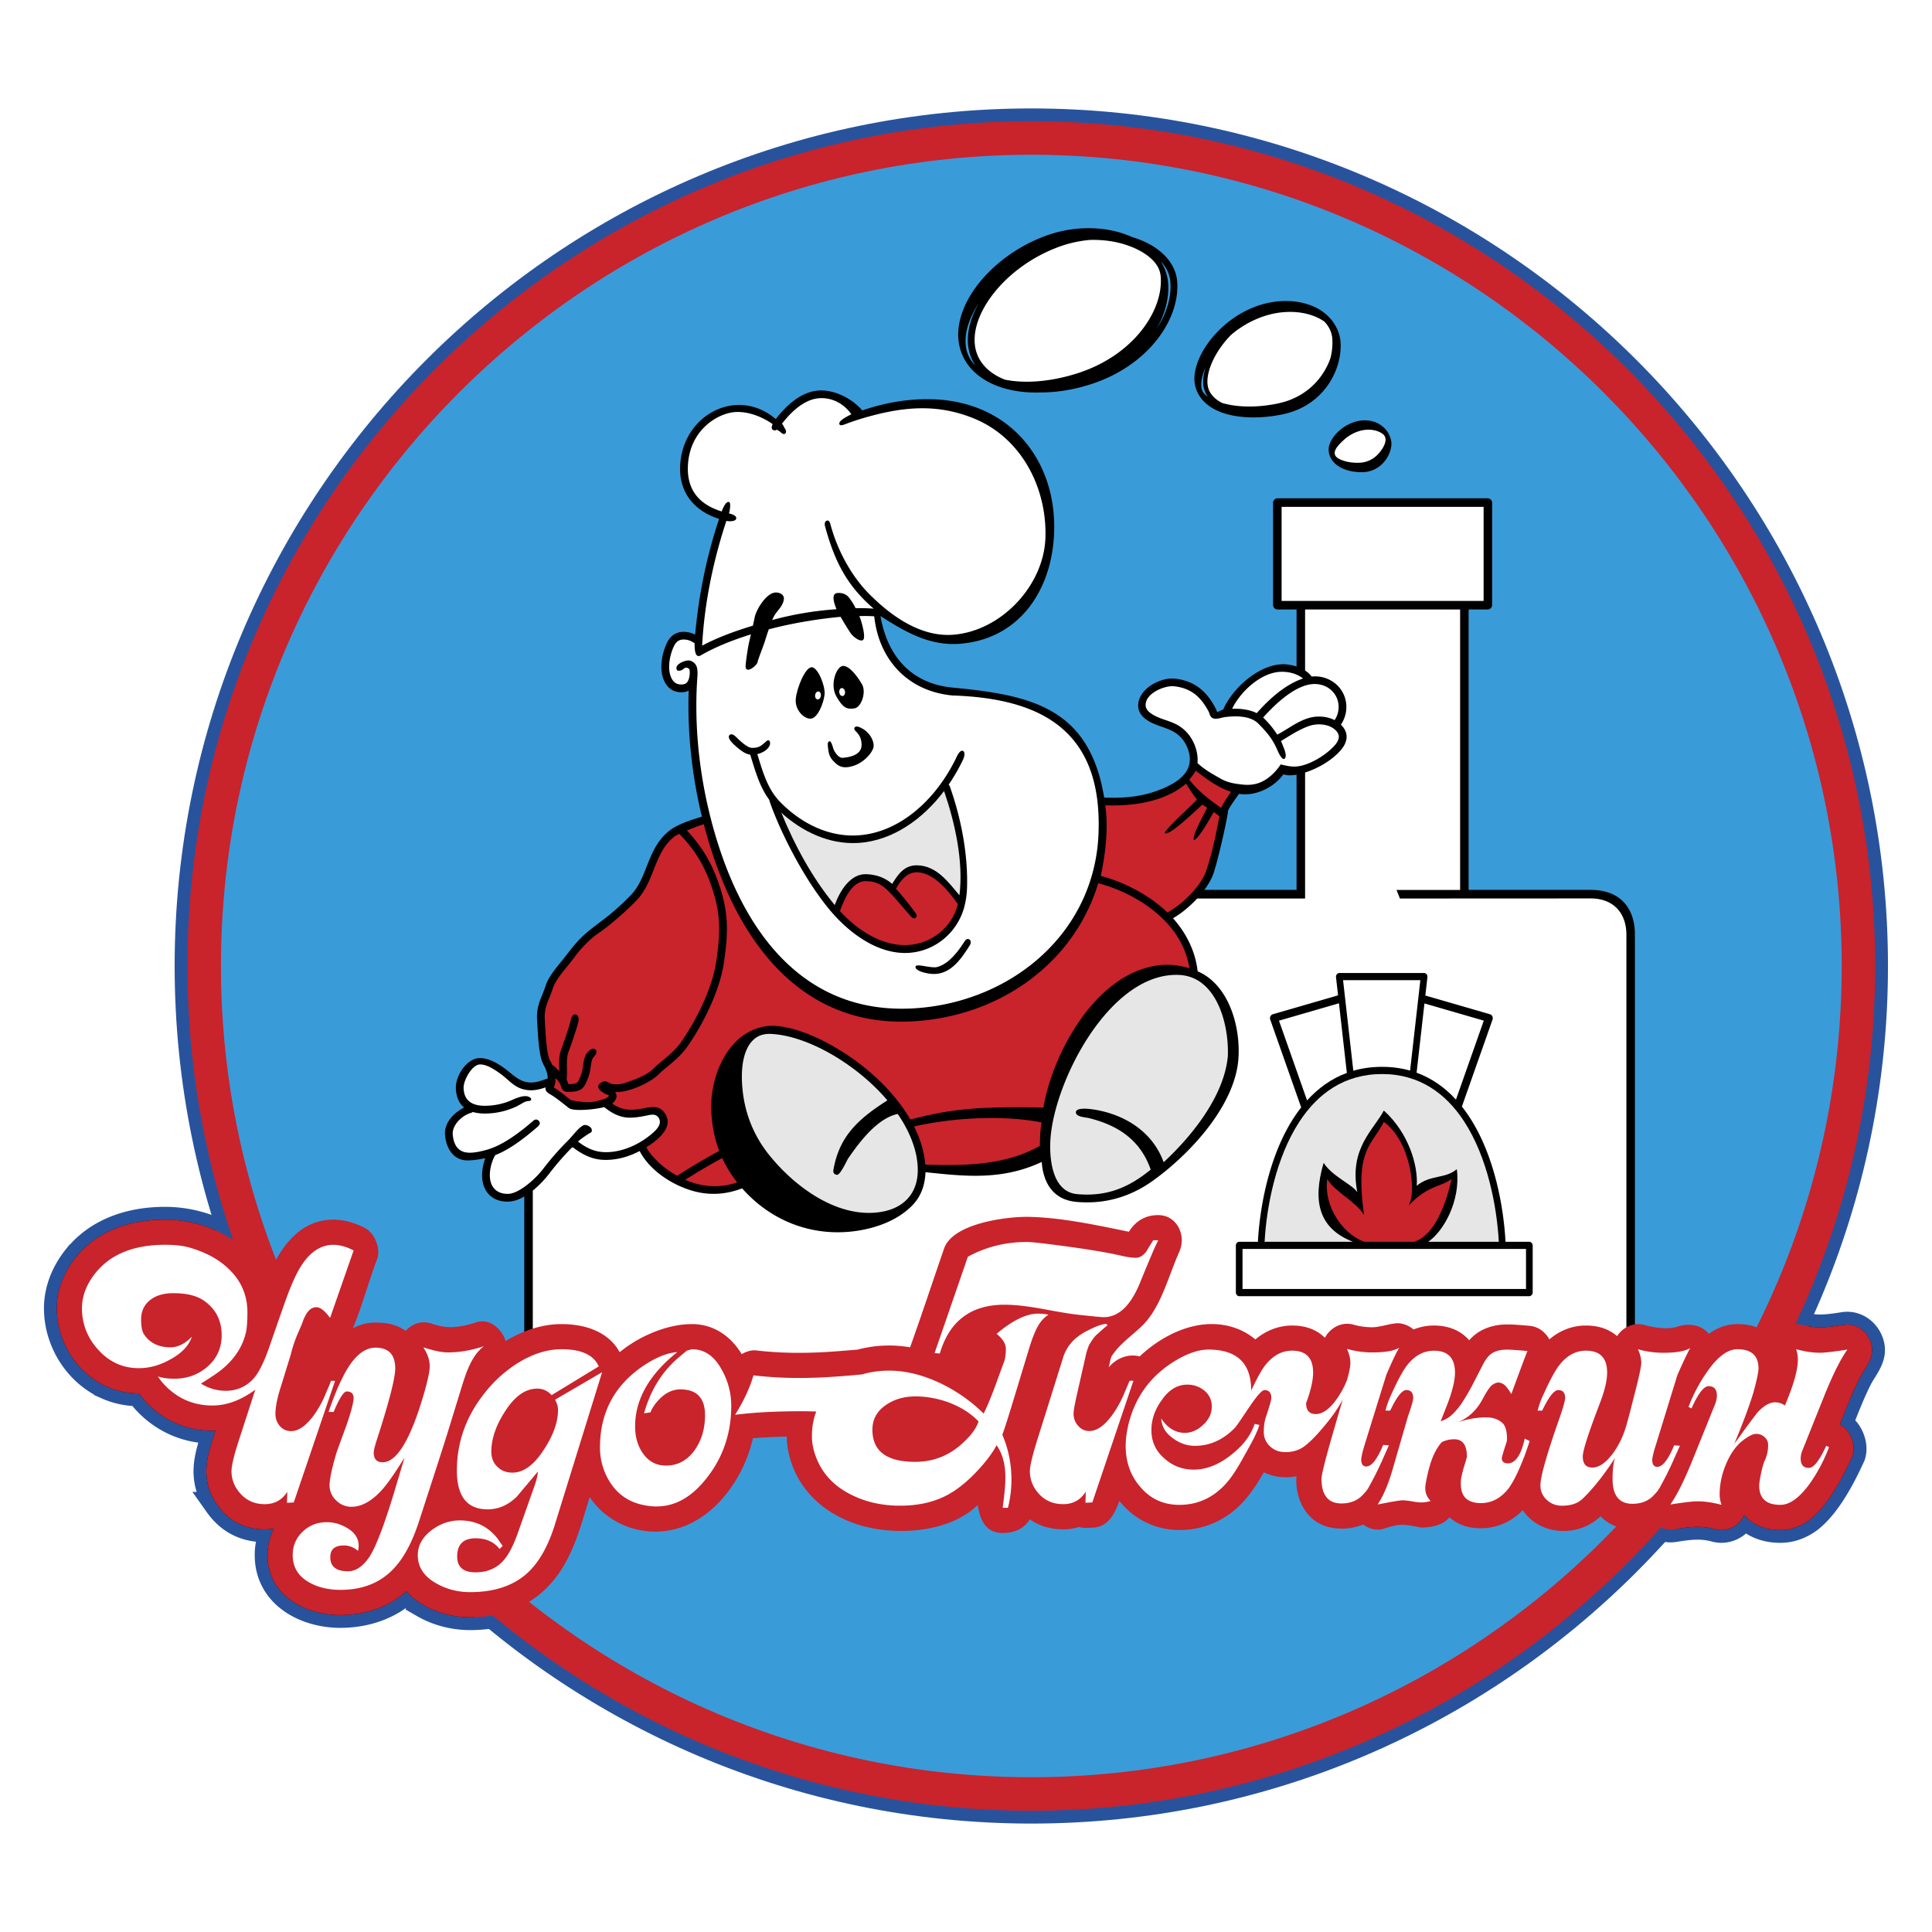
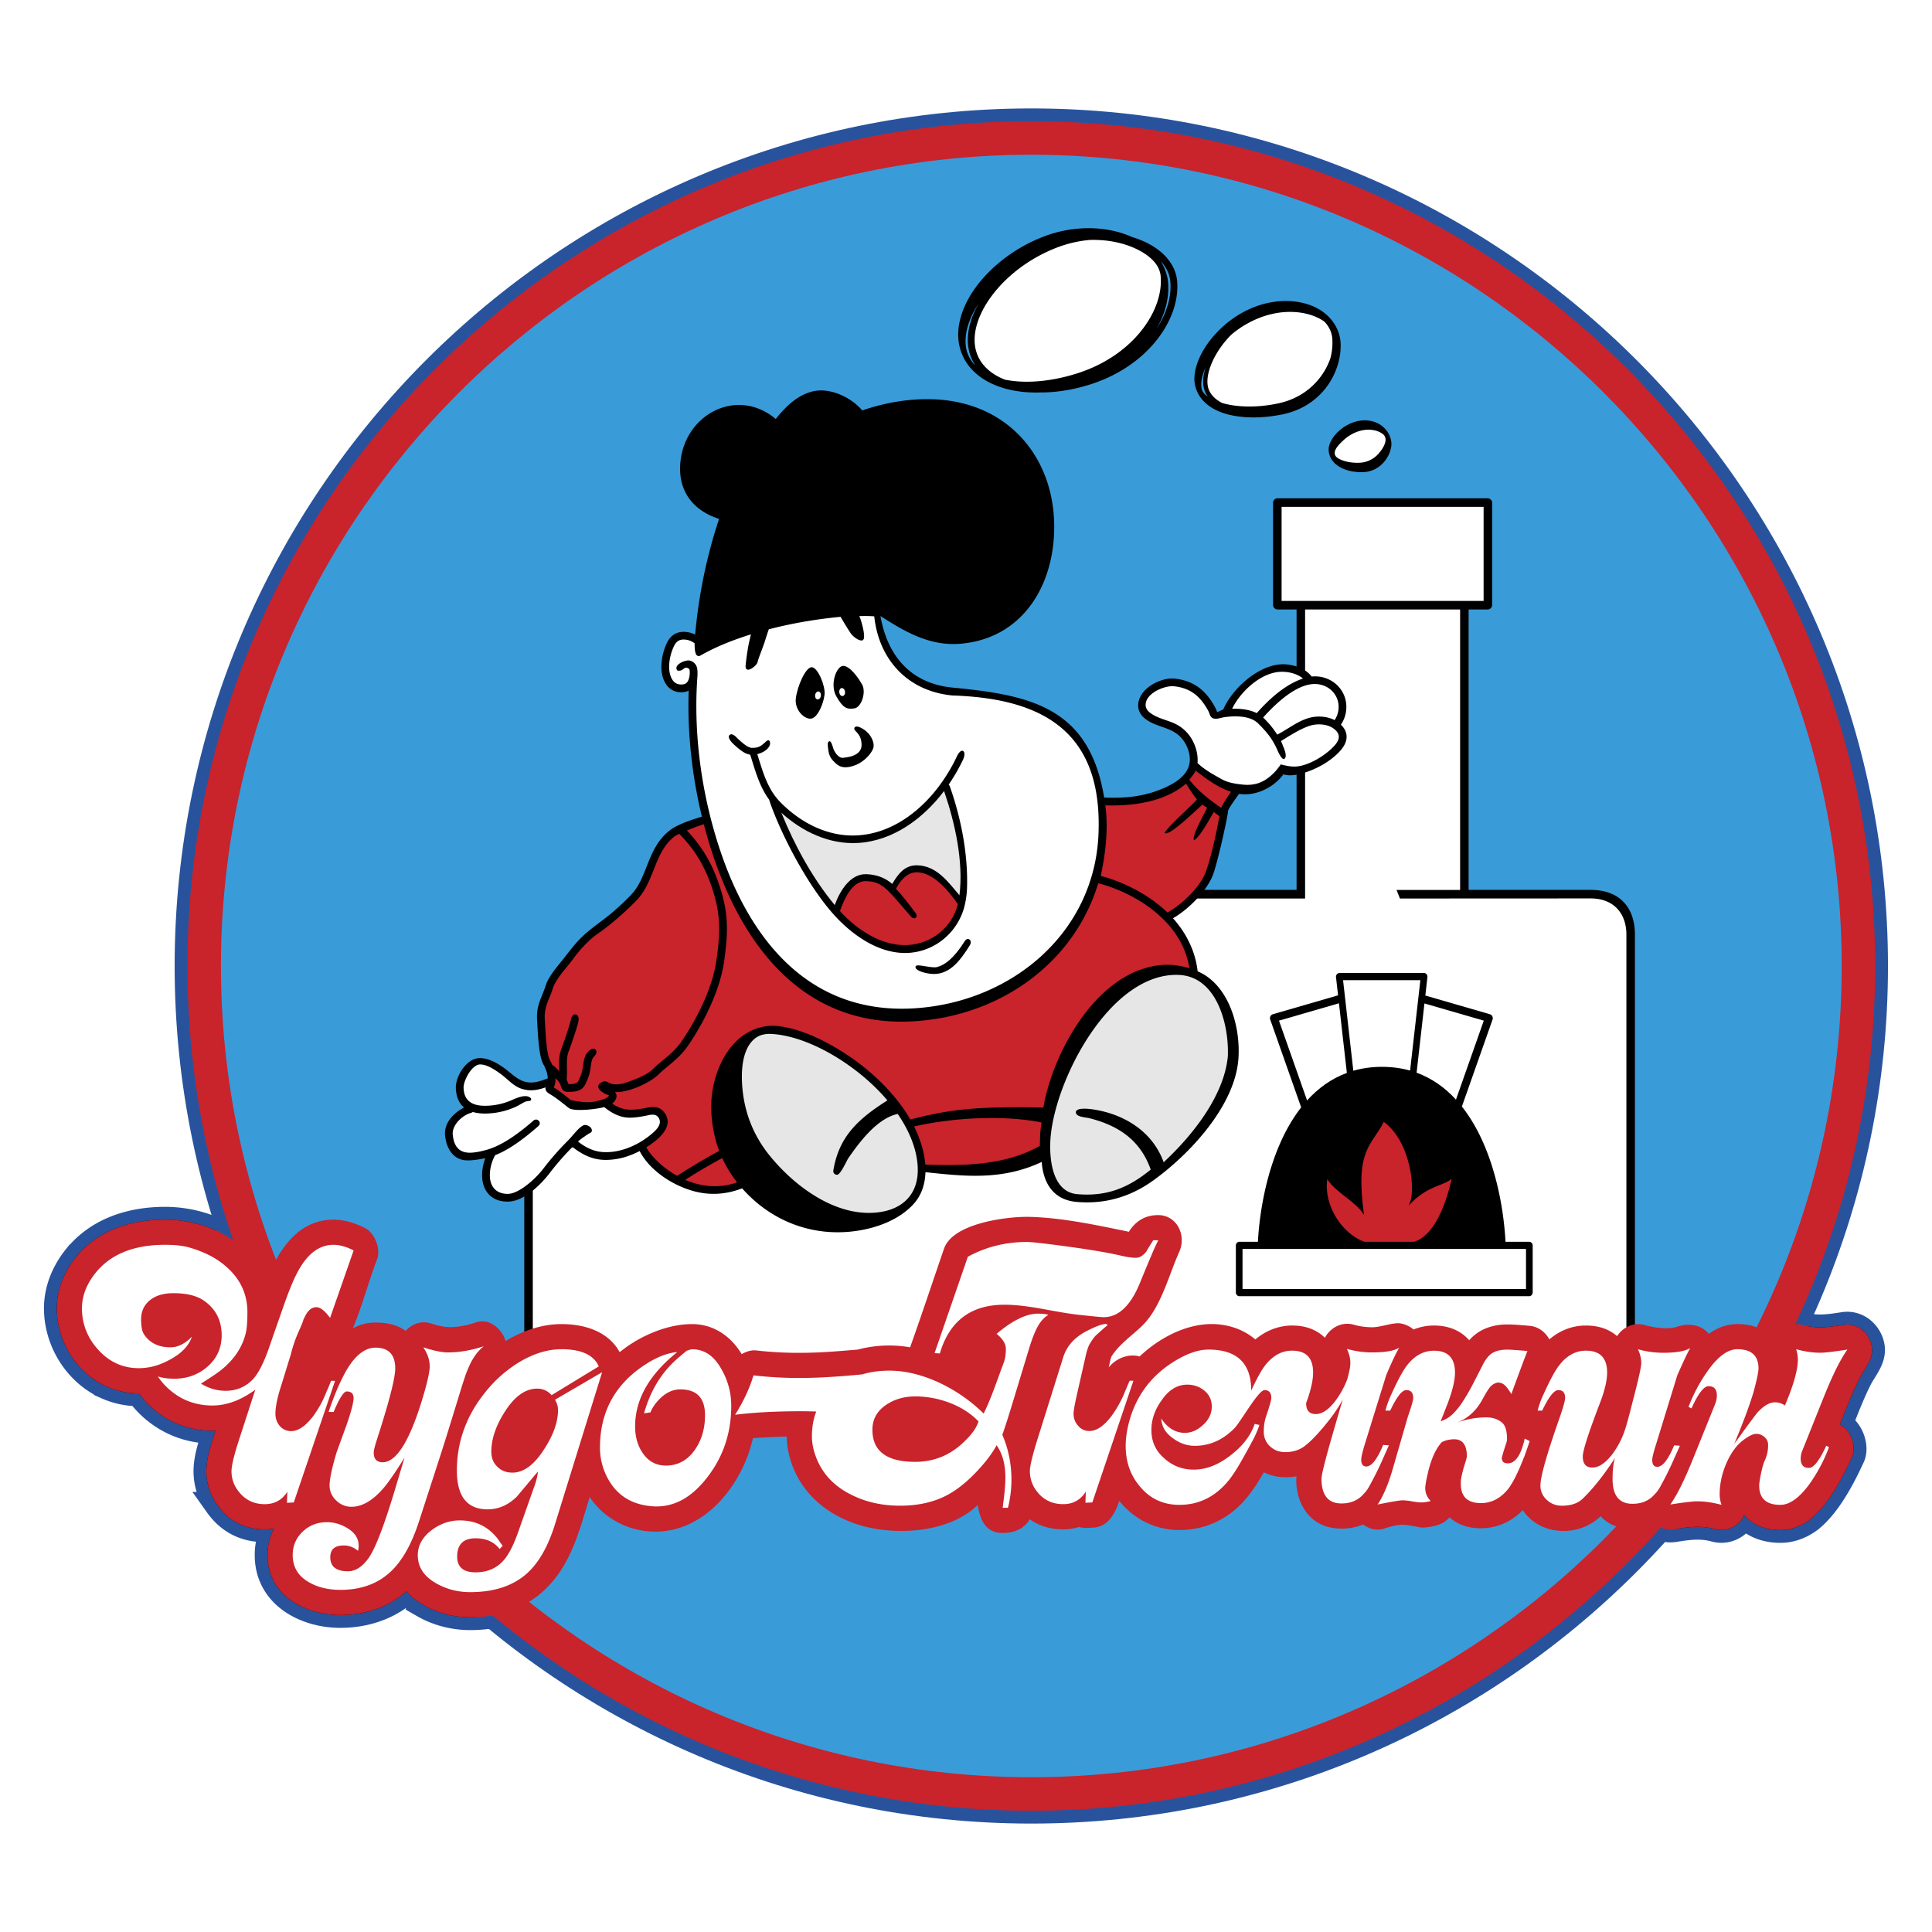
<svg xmlns="http://www.w3.org/2000/svg" width="2500" height="2500" viewBox="0 0 192.756 192.756">
  <path fill-rule="evenodd" clip-rule="evenodd" fill="#fff" d="M0 0h192.756v192.756H0V0z" />
  <path d="M40.543 158.766a6.647 6.647 0 0 0 1.709 1.361l-.005.008c1.403.809 3.042 1.223 4.658 1.223 3.965 0 7.264-1.631 9.336-5.143 1.263-2.139 1.863-4.51 2.591-6.859 1.404 2.127 3.797 3.381 6.332 3.451 5.166.143 8.921-4.709 9.954-9.316a58.605 58.605 0 0 1 3.378-.164c.002.6.082 1.219.239 1.859h.002c.7 2.848 2.664 5.051 5.273 6.285l-.001.004a12.49 12.49 0 0 0 2.786.947c3.155.682 7.977.426 10.753-2.273.293 1.938 1.092 2.795 2.488 2.795 1.115 0 2.076-.365 2.715-1.361.938.666 2.045.998 3.33.998.553 0 1.078-.078 1.578-.236.479.148.957.088 1.447.062 1.484-.078 2.162-1.471 2.566-2.664 1.484 1.846 3.613 2.908 5.992 2.908 1.281 0 2.48-.258 3.602-.777 2.209-1.021 3.557-2.771 4.721-4.811l.006.002c.029-.053.064-.109.102-.176 1.01.5 2.152.604 3.254.396-.111 1.252.248 2.678 1.045 3.664v.01a4.003 4.003 0 0 0 2.406 1.451 5.68 5.68 0 0 0 3.207-.316c.52.404 1.193.611 1.922.467 1.869-.621 2.146-.477 3.885-.154.248 0 .514-.021.797-.064h.01c.758-.117 1.486-.348 1.996-.961.809.729 1.854 1.092 3.141 1.092 1.611 0 3.057-.672 4.17-1.805a4.4 4.4 0 0 0 .732.846c.947.863 2.223 1.262 3.492 1.225a5.275 5.275 0 0 0 3.537-1.461c.809.844 1.869 1.266 3.182 1.266.754 0 1.625-.131 2.305-.471a2.355 2.355 0 0 0 1.852.504c.91-.143 1.719-.264 2.547-.24.498.014 1.002.08 1.541.227 1.232.334 2.412-.359 2.904-1.395.914 1.049 2.24 1.482 3.607 1.482 1.018 0 1.994-.34 2.928-1.021 1.773-1.385 3.209-4.035 4.266-6.359.391-1.033-.207-2.598-1.186-3.107l-.076-.041c.605-1.514 1.188-3.043 1.918-4.502.516-1.035 1.469-2.014 1.285-3.244-.193-1.291-1.379-2.422-2.828-2.197s-2.648.406-4.076.014c-1.234-.34-2.422.354-2.914 1.398a4.513 4.513 0 0 0-.342-.35c-.832-.758-1.922-1.139-3.268-1.139-.986 0-1.936.324-2.848.973-.748-.912-1.984-1.102-3.164-.709-1.01.338-2.535.031-3.223-.164-1.125-.322-2.195.227-2.762 1.102-.811-.705-1.848-1.057-3.111-1.057-.932 0-1.812.227-2.639.68a6.05 6.05 0 0 0-1.008.703c-.387-.729-1.105-1.279-1.973-1.354-.734-.062-1.479-.137-2.215-.137-.453 0-.875.041-1.266.119l-.01.01c-.994.203-1.861.68-2.533 1.445-.902-1.031-2.166-1.467-3.512-1.467-.709 0-1.389.133-2.041.396a2.697 2.697 0 0 0-1.322-.609c-.744-.107-1.916.385-2.797.385-.633 0-1.24-.08-1.848-.254-1.205-.342-2.352.314-2.877 1.303-.832-.814-1.924-1.221-3.275-1.221-1.355 0-2.639.521-3.664 1.391-1.225-1.043-2.742-1.5-4.168-1.535-2.725-.068-5.436 1.395-7.379 3.23-1.129-.312-2.357.189-3.08 1.094.082-.357.146-.754.275-1.098.762-1.191 1.943-2.002 2.941-2.941.732-.689 1.264-1.504 1.705-2.369.85-1.668 1.344-3.385 2.121-5.141.738-1.672-.277-3.648-2.104-3.648-1.287 0-2.248.578-2.928 1.662-3.205-.656-6.824-1.449-10.17-1.488-2.18 0-7.407.664-8.271 3.17-1.09 3.156-2.231 6.615-3.387 9.848a12.231 12.231 0 0 0-5.244.23c-1.121.088-2.243.189-3.366.25a43.85 43.85 0 0 1-3.353.061 37.508 37.508 0 0 1-3.397-.23c-.459-.053-.98.098-1.444.369-1.083-1.797-2.805-2.998-4.955-2.998-2.293 0-4.752 1.006-6.6 2.328l-.009.01c-.21.15-.413.305-.609.463-1.158-2.107-3.548-2.801-5.802-2.801-1.966 0-3.885.668-5.555 1.678l-.01.01a.088.088 0 0 1-.01.006c-.398-1.252-1.615-2.309-2.96-1.863a9.91 9.91 0 0 1-1.467.373c-1.14.195-1.93.094-3.011-.266-.979-.324-1.926.057-2.543.744-.73-.557-1.733-.836-3.01-.836-.795 0-1.544.191-2.25.572.905-2.156 1.569-4.691 2.433-6.941.356-1.021-.264-2.568-1.224-3.061-.962-.492-2.058-.836-3.146-.836-3.564 0-5.511 3.088-6.692 6.053-1.662-3.977-5.999-6.053-10.107-6.053-3.386 0-6.717 1.037-8.9 3.76h-.01c-1.157 1.447-1.896 3.211-1.896 5.084 0 3.277 1.958 6.467 4.988 7.816a7.843 7.843 0 0 0 3.22.672c.173.256.358.496.568.727a9.146 9.146 0 0 0 3.054 2.227 9.035 9.035 0 0 0 4.013.766c-.417 1.287-.922 2.688-.922 4.049 0 .6.093 1.188.28 1.766.178.547.446 1.072.806 1.576h-.001c.981 1.383 2.26 2.18 3.833 2.396a6.128 6.128 0 0 0 1.824-.014 5.705 5.705 0 0 0-.635 2.643c0 4.014 3.739 5.982 7.276 5.982 2.41-.004 4.768-.746 6.575-2.369z" fill="none" stroke="#28539c" stroke-width="2.556" stroke-miterlimit="2.613" />
  <path d="M40.543 158.766a6.647 6.647 0 0 0 1.709 1.361l-.005.008c1.403.809 3.042 1.223 4.658 1.223 3.965 0 7.264-1.631 9.336-5.143 1.263-2.139 1.863-4.51 2.591-6.859 1.404 2.127 3.797 3.381 6.332 3.451 5.166.143 8.921-4.709 9.954-9.316a58.605 58.605 0 0 1 3.378-.164c.002.6.082 1.219.239 1.859h.002c.7 2.848 2.664 5.051 5.273 6.285l-.001.004a12.49 12.49 0 0 0 2.786.947c3.155.682 7.977.426 10.753-2.273.293 1.938 1.092 2.795 2.488 2.795 1.115 0 2.076-.365 2.715-1.361.938.664 2.045.998 3.33.998.553 0 1.078-.078 1.578-.236.479.148.957.088 1.447.062 1.484-.078 2.162-1.471 2.566-2.664 1.484 1.846 3.613 2.908 5.992 2.908 1.281 0 2.48-.258 3.602-.777 2.209-1.021 3.557-2.771 4.721-4.811l.006.002c.029-.053.064-.109.102-.176 1.01.5 2.152.604 3.254.396-.111 1.252.248 2.678 1.045 3.664v.01a4.003 4.003 0 0 0 2.406 1.451 5.68 5.68 0 0 0 3.207-.316c.52.404 1.193.611 1.922.467 1.869-.621 2.146-.477 3.885-.154.248 0 .514-.021.797-.064h.01c.758-.117 1.486-.348 1.996-.961.809.729 1.854 1.092 3.141 1.092 1.611 0 3.057-.672 4.17-1.805a4.4 4.4 0 0 0 .732.846c.947.863 2.223 1.262 3.492 1.225a5.275 5.275 0 0 0 3.537-1.461c.809.844 1.869 1.266 3.182 1.266.754 0 1.625-.131 2.305-.471a2.355 2.355 0 0 0 1.852.504c.91-.143 1.719-.264 2.547-.24.498.014 1.002.08 1.541.227 1.232.334 2.412-.359 2.904-1.395.914 1.049 2.24 1.482 3.607 1.482 1.018 0 1.994-.34 2.928-1.021 1.773-1.385 3.209-4.035 4.266-6.359.391-1.033-.207-2.598-1.186-3.107l-.078-.041c.607-1.514 1.189-3.043 1.92-4.502.516-1.035 1.469-2.014 1.285-3.244-.193-1.291-1.379-2.422-2.828-2.197s-2.648.406-4.076.014c-1.234-.34-2.422.354-2.914 1.398a4.513 4.513 0 0 0-.342-.35c-.832-.758-1.922-1.139-3.268-1.139-.986 0-1.936.324-2.848.973-.748-.912-1.984-1.102-3.164-.709-1.01.338-2.535.031-3.225-.164-1.123-.322-2.193.227-2.76 1.102-.811-.705-1.848-1.057-3.111-1.057-.932 0-1.812.227-2.639.68a6.05 6.05 0 0 0-1.008.703c-.387-.729-1.105-1.279-1.973-1.354-.734-.062-1.479-.137-2.215-.137-.453 0-.875.041-1.266.119l-.01.01c-.994.203-1.861.68-2.533 1.445-.902-1.031-2.166-1.467-3.512-1.467-.709 0-1.389.133-2.041.396a2.697 2.697 0 0 0-1.322-.609c-.744-.107-1.916.385-2.797.385-.633 0-1.24-.08-1.848-.254-1.205-.342-2.352.314-2.877 1.303-.832-.814-1.924-1.221-3.275-1.221-1.355 0-2.639.521-3.664 1.391-1.225-1.043-2.742-1.5-4.168-1.535-2.725-.068-5.436 1.395-7.379 3.23-1.129-.312-2.357.189-3.08 1.094.082-.357.146-.754.275-1.098.762-1.191 1.943-2.002 2.941-2.941.732-.689 1.264-1.504 1.705-2.369.85-1.668 1.344-3.385 2.121-5.141.738-1.672-.277-3.648-2.104-3.648-1.287 0-2.248.578-2.928 1.662-3.205-.656-6.824-1.449-10.17-1.488-2.18 0-7.407.664-8.271 3.17-1.09 3.156-2.231 6.615-3.387 9.848a12.231 12.231 0 0 0-5.244.23c-1.121.088-2.243.189-3.366.25a43.832 43.832 0 0 1-3.352.061 37.508 37.508 0 0 1-3.397-.23c-.459-.053-.98.098-1.444.369-1.083-1.797-2.805-2.998-4.955-2.998-2.293 0-4.752 1.006-6.6 2.328l-.009.01c-.21.15-.413.305-.609.463-1.158-2.107-3.548-2.801-5.802-2.801-1.966 0-3.885.668-5.555 1.678l-.01.01a.088.088 0 0 1-.01.006c-.398-1.252-1.615-2.309-2.96-1.863a9.91 9.91 0 0 1-1.467.373c-1.14.195-1.93.094-3.011-.266-.979-.324-1.926.057-2.543.744-.73-.557-1.733-.836-3.01-.836-.795 0-1.544.191-2.25.572.905-2.156 1.569-4.691 2.433-6.941.356-1.021-.264-2.568-1.224-3.061-.962-.492-2.058-.836-3.146-.836-3.564 0-5.511 3.088-6.692 6.053-1.662-3.977-5.999-6.053-10.107-6.053-3.386 0-6.717 1.037-8.9 3.76h-.01c-1.157 1.447-1.896 3.211-1.896 5.084 0 3.277 1.958 6.467 4.988 7.816a7.843 7.843 0 0 0 3.22.672c.173.256.358.496.568.727a9.14 9.14 0 0 0 3.055 2.227 9.035 9.035 0 0 0 4.013.766c-.417 1.287-.922 2.688-.922 4.049 0 .6.093 1.188.28 1.766.178.547.446 1.072.806 1.576h-.001c.981 1.383 2.259 2.18 3.833 2.396a6.128 6.128 0 0 0 1.824-.014 5.705 5.705 0 0 0-.635 2.643c0 4.014 3.739 5.982 7.276 5.982 2.408-.004 4.766-.746 6.573-2.369z" />
  <path d="M102.895 12.096c46.371 0 84.191 37.861 84.191 84.282s-37.82 84.282-84.191 84.282c-46.372 0-84.193-37.861-84.193-84.282s37.82-84.282 84.193-84.282z" fill="none" stroke="#28539c" stroke-width="2.556" stroke-miterlimit="2.613" />
  <path d="M102.895 12.096c46.371 0 84.191 37.861 84.191 84.282s-37.82 84.282-84.191 84.282c-46.372 0-84.193-37.861-84.193-84.282s37.82-84.282 84.193-84.282z" fill-rule="evenodd" clip-rule="evenodd" fill="#c9232c" />
  <path d="M102.895 15.439c44.531 0 80.852 36.359 80.852 80.938s-36.32 80.938-80.852 80.938c-44.532 0-80.852-36.359-80.852-80.938s36.32-80.938 80.852-80.938z" fill-rule="evenodd" clip-rule="evenodd" fill="#3a9bd9" />
  <path d="M52.307 113.598h49.146V88.783h27.906V60.808h-1.92a.458.458 0 0 1-.426-.426v-10.24c0-.213.213-.426.426-.426h21.006c.213 0 .426.213.426.426v10.24a.458.458 0 0 1-.426.426h-1.92v27.975h12.154c3.133 0 4.438 1.989 4.438 4.462v48.695a.58.58 0 0 1-.58.57h-109.7c-.421-.006-.518-.176-.53-.5v-28.412z" />
  <path d="M145.676 60.808h-15.467v28.835h-27.904v24.382a.458.458 0 0 1-.426.426H53.158v27.207h109.108V93.245c0-2.047-1.199-3.611-3.586-3.61l-19.008.009-.34-.852h6.344V60.808zm2.344-10.24h-20.154v9.388h20.154v-9.388z" fill="#fff" />
  <path d="M162.691 150.828c-.051.076-.064.137 0 .137v-.137zM123.633 123.891h1.869c.195-3.611 1.16-8.674 3.604-12.408.225-.344.463-.676.713-.996l-3.096-8.787a.419.419 0 0 1 .262-.508l6.514-1.887-.207-1.828c-.021-.197.146-.4.332-.4h8.461c.186 0 .354.203.33.4l-.209 1.848 6.451 1.867a.42.42 0 0 1 .262.508l-3.066 8.701c.273.346.531.705.775 1.08 2.438 3.742 3.385 8.818 3.578 12.41h2.377c.166 0 .334.18.334.359v4.713c0 .18-.168.359-.334.359h-28.949c-.166 0-.332-.18-.332-.359v-4.713c-.001-.18.165-.359.331-.359z" />
  <path d="M136.109 123.891c-2.186-.789-4.068-3.596-3.686-6.24.871 1.367 2.838 2.197 3.664 3.561-.916-6.596.768-6.885 1.973-9.279 2.678 1.912 3.312 7.021 2.465 8.361 1.902-2.057 3.396-1.914 4.309-2.684-1.027 4.529-2.617 5.938-3.738 6.281h-4.987z" fill-rule="evenodd" clip-rule="evenodd" fill="#c9232c" />
-   <path d="M146.08 111.889c-1.787-2.744-4.414-4.732-8.195-4.732-3.793 0-6.436 1.99-8.236 4.74-2.354 3.598-3.285 8.486-3.479 11.994h8.809c-3.34-1.305-4.074-3.941-2.92-7.873.873 1.367 2.857 2.143 3.361 2.928-.85-4.381 1.613-6.188 2.646-8.146 2.482 2.223 3.434 5.516 3.281 7.504 1.35-1.121 2.832-.666 4-1.654.408 3.133-1.324 6.211-2.854 7.242h7.043c-.19-3.492-1.108-8.396-3.456-12.003z" fill="#e6e6e7" />
  <path d="M152.25 124.607h-28.283v3.996h28.283v-3.996zm-18.662-24.511l-5.984 1.734 2.803 7.959c1.094-1.205 2.404-2.168 3.969-2.746l-.788-6.947zm8.121-2.303h-7.711l1.023 9.037c.879-.254 1.83-.391 2.863-.391 1.01 0 1.941.131 2.801.375l1.024-9.021zm.408 2.322l5.92 1.715-2.775 7.879c-1.084-1.182-2.381-2.121-3.928-2.686l.783-6.908z" fill="#fff" />
  <path d="M125.24 30.596a8.786 8.786 0 0 1 2.395-.539c1.318-.105 2.543.113 3.52.567 1.107.516 1.953 1.374 2.365 2.471.119.323.195.651.223.983.117 1.48-.377 3.269-1.533 4.713-.941 1.173-2.324 2.136-4.178 2.533-2.053.44-4.035.416-5.559.012-1.711-.454-2.936-1.458-3.246-2.921-.266-1.252.34-2.999 1.576-4.552 1.064-1.34 2.599-2.577 4.437-3.267zm10.272 11.407a3.244 3.244 0 0 1 1.018-.044c.51.06.969.248 1.326.518.479.364.812.876.932 1.47h-.002c.037.183.047.363.027.534-.074.63-.412 1.346-.975 1.867a2.817 2.817 0 0 1-1.828.755c-.834.032-1.609-.13-2.18-.421-.779-.397-1.27-1.042-1.271-1.845 0-.546.375-1.234.977-1.794.517-.483 1.21-.886 1.976-1.04zm-31.287-18.437a12.583 12.583 0 0 1 3.41-.76c1.934-.154 3.77.158 5.236.811l.08.035c.398.118.779.257 1.139.417 1.516.674 2.65 1.711 3.125 2.977.125.335.205.681.232 1.034.158 1.983-.646 4.217-2.293 6.154-1.475 1.737-3.627 3.242-6.365 4.115-1.738.554-3.439.813-4.994.805-3.893.13-7.067-1.414-7.954-4.197a5.279 5.279 0 0 1-.112-.408v-.002c-.455-1.964.314-4.257 1.931-6.288 1.535-1.929 3.838-3.67 6.565-4.693zm11.586 2.497c.182.293.334.602.455.925.152.402.246.813.279 1.229.117 1.475-.285 3.078-1.16 4.587 1.02-1.537 1.5-3.186 1.383-4.671a3.1 3.1 0 0 0-.188-.85 3.805 3.805 0 0 0-.769-1.22zm-18.12 4.123c-1.089 1.645-1.584 3.332-1.263 4.723a3.245 3.245 0 0 0 .895 1.561 4.304 4.304 0 0 1-.641-1.463v-.001c-.344-1.478.054-3.177 1.009-4.82zm22.821 9.397a2.391 2.391 0 0 1-.42-.95c-.111-.562-.037-1.243.193-1.97-.369.809-.518 1.556-.396 2.124.06.291.281.559.623.796z" />
  <path d="M40.543 158.766a6.647 6.647 0 0 0 1.709 1.361l-.005.008c1.403.809 3.042 1.223 4.658 1.223 3.965 0 7.264-1.631 9.336-5.143 1.263-2.139 1.863-4.51 2.591-6.859 1.404 2.127 3.797 3.381 6.332 3.451 5.166.143 8.921-4.709 9.954-9.316a58.605 58.605 0 0 1 3.378-.164c.002.6.082 1.219.239 1.859h.002c.7 2.848 2.664 5.051 5.273 6.285l-.001.004a12.49 12.49 0 0 0 2.786.947c3.155.682 7.977.426 10.753-2.273.293 1.938 1.092 2.795 2.488 2.795 1.115 0 2.076-.365 2.715-1.361.938.664 2.045.998 3.33.998.553 0 1.078-.078 1.578-.236.479.148.957.088 1.447.062 1.484-.078 2.162-1.471 2.566-2.664 1.484 1.846 3.613 2.908 5.992 2.908 1.281 0 2.48-.258 3.602-.777 2.209-1.021 3.557-2.771 4.721-4.811l.006.002c.029-.053.064-.109.102-.176 1.01.5 2.152.604 3.254.396-.111 1.252.248 2.678 1.045 3.664v.01a4.003 4.003 0 0 0 2.406 1.451 5.68 5.68 0 0 0 3.207-.316c.52.404 1.193.611 1.922.467 1.869-.621 2.146-.477 3.885-.154.248 0 .514-.021.797-.064h.01c.758-.117 1.486-.348 1.996-.961.809.729 1.854 1.092 3.141 1.092 1.611 0 3.057-.672 4.17-1.805a4.4 4.4 0 0 0 .732.846c.947.863 2.223 1.262 3.492 1.225a5.275 5.275 0 0 0 3.537-1.461c.809.844 1.869 1.266 3.182 1.266.754 0 1.625-.131 2.305-.471a2.355 2.355 0 0 0 1.852.504c.91-.143 1.719-.264 2.547-.24.498.014 1.002.08 1.541.227 1.232.334 2.412-.359 2.904-1.395.914 1.049 2.24 1.482 3.607 1.482 1.018 0 1.994-.34 2.928-1.021 1.773-1.385 3.209-4.035 4.266-6.359.391-1.033-.207-2.598-1.186-3.107l-.078-.041c.607-1.514 1.189-3.043 1.92-4.502.516-1.035 1.469-2.014 1.285-3.244-.193-1.291-1.379-2.422-2.828-2.197s-2.648.406-4.076.014c-1.234-.34-2.422.354-2.914 1.398a4.513 4.513 0 0 0-.342-.35c-.832-.758-1.922-1.139-3.268-1.139-.986 0-1.936.324-2.848.973-.748-.912-1.984-1.102-3.164-.709-1.01.338-2.535.031-3.225-.164-1.123-.322-2.193.227-2.76 1.102-.811-.705-1.848-1.057-3.111-1.057-.932 0-1.812.227-2.639.68a6.05 6.05 0 0 0-1.008.703c-.387-.729-1.105-1.279-1.973-1.354-.734-.062-1.479-.137-2.215-.137-.453 0-.875.041-1.266.119l-.01.01c-.994.203-1.861.68-2.533 1.445-.902-1.031-2.166-1.467-3.512-1.467-.709 0-1.389.133-2.041.396a2.697 2.697 0 0 0-1.322-.609c-.744-.107-1.916.385-2.797.385-.633 0-1.24-.08-1.848-.254-1.205-.342-2.352.314-2.877 1.303-.832-.814-1.924-1.221-3.275-1.221-1.355 0-2.639.521-3.664 1.391-1.225-1.043-2.742-1.5-4.168-1.535-2.725-.068-5.436 1.395-7.379 3.23-1.129-.312-2.357.189-3.08 1.094.082-.357.146-.754.275-1.098.762-1.191 1.943-2.002 2.941-2.941.732-.689 1.264-1.504 1.705-2.369.85-1.668 1.344-3.385 2.121-5.141.738-1.672-.277-3.648-2.104-3.648-1.287 0-2.248.578-2.928 1.662-3.205-.656-6.824-1.449-10.17-1.488-2.18 0-7.407.664-8.271 3.17-1.09 3.156-2.231 6.615-3.387 9.848a12.231 12.231 0 0 0-5.244.23c-1.121.088-2.243.189-3.366.25a43.832 43.832 0 0 1-3.352.061 37.508 37.508 0 0 1-3.397-.23c-.459-.053-.98.098-1.444.369-1.083-1.797-2.805-2.998-4.955-2.998-2.293 0-4.752 1.006-6.6 2.328l-.009.01c-.21.15-.413.305-.609.463-1.158-2.107-3.548-2.801-5.802-2.801-1.966 0-3.885.668-5.555 1.678l-.01.01a.088.088 0 0 1-.01.006c-.398-1.252-1.615-2.309-2.96-1.863a9.91 9.91 0 0 1-1.467.373c-1.14.195-1.93.094-3.011-.266-.979-.324-1.926.057-2.543.744-.73-.557-1.733-.836-3.01-.836-.795 0-1.544.191-2.25.572.905-2.156 1.569-4.691 2.433-6.941.356-1.021-.264-2.568-1.224-3.061-.962-.492-2.058-.836-3.146-.836-3.564 0-5.511 3.088-6.692 6.053-1.662-3.977-5.999-6.053-10.107-6.053-3.386 0-6.717 1.037-8.9 3.76h-.01c-1.157 1.447-1.896 3.211-1.896 5.084 0 3.277 1.958 6.467 4.988 7.816a7.843 7.843 0 0 0 3.22.672c.173.256.358.496.568.727a9.14 9.14 0 0 0 3.055 2.227 9.035 9.035 0 0 0 4.013.766c-.417 1.287-.922 2.688-.922 4.049 0 .6.093 1.188.28 1.766.178.547.446 1.072.806 1.576h-.001c.981 1.383 2.259 2.18 3.833 2.396a6.128 6.128 0 0 0 1.824-.014 5.705 5.705 0 0 0-.635 2.643c0 4.014 3.739 5.982 7.276 5.982 2.408-.004 4.766-.746 6.573-2.369z" fill="#c9232c" />
  <path d="M172.477 145.492c-.602 1.188-.906 2.393-.906 3.615 0 .342.064.682.189 1.033-.857-.232-1.662-.352-2.408-.352-.465 0-1.365.107-2.705.316.662-.92 1.424-2.459 2.289-4.613l2.182-5.406c.113-.293.174-.58.174-.854 0-.621-.275-.932-.824-.932-.477 0-1.043.74-1.711 2.221l-.291-.156a15.84 15.84 0 0 1 1.9-3.568c1.025-1.457 2.016-2.184 2.969-2.184 1.408 0 2.111.645 2.111 1.922 0 .352-.168 1.15-.508 2.398a42.1 42.1 0 0 1-.686 2.029 74.368 74.368 0 0 1-1.287 3.234c.035-.096.102-.203.191-.328.096-.119.215-.275.352-.461a76.728 76.728 0 0 1 1.818-2.463c.637-.693 1.229-1.033 1.758-1.033.363 0 .697.102.996.316.863-2.029 1.293-3.557 1.293-4.584 0-.34-.059-.68-.172-1.031.846.232 1.645.352 2.391.352.477 0 1.383-.107 2.725-.316-.674.932-1.443 2.471-2.309 4.613l-2.164 5.406a2.159 2.159 0 0 0-.189.854c0 .621.273.932.822.932.477 0 1.049-.734 1.729-2.209l.275.145a16.403 16.403 0 0 1-1.885 3.586c-1.037 1.443-2.027 2.166-2.969 2.166-1.406 0-2.111-.639-2.111-1.922 0-.203.049-.549.15-1.051.094-.5.209-.936.34-1.312a3.61 3.61 0 0 0 .398-1.695.993.993 0 0 0-.363-.787 1.194 1.194 0 0 0-.822-.316c-.316 0-.752.215-1.312.639-.553.423-1.032 1.027-1.43 1.796zm-147.007-6.84c-1.437 1.051-2.861 1.576-4.274 1.576-1.938 0-3.571-.729-4.9-2.186a6.074 6.074 0 0 1-.543-.715c.436.148.978.227 1.646.227 1.293 0 2.402-.412 3.326-1.223.924-.818 1.39-1.857 1.39-3.115 0-1.504-.608-2.662-1.818-3.48-.709-.477-1.711-.715-3.005-.715-.906 0-1.645.201-2.217.613-.662.479-.996 1.146-.996 2.006 0 .693.095 1.182.28 1.475.573.871 1.455 1.307 2.653 1.307.733 0 1.448-.354 2.134-1.062-.304.906-1.031 1.67-2.182 2.285-1.025.574-2.063.859-3.112.859-1.568 0-2.903-.596-4-1.783-1.115-1.199-1.675-2.604-1.675-4.195 0-1.213.447-2.389 1.347-3.516 1.508-1.879 3.827-2.816 6.951-2.816.954 0 1.729.084 2.318.244 1.718.477 3.095 1.229 4.12 2.256 1.18 1.164 1.771 2.578 1.771 4.23 0 .902-.048 1.564-.144 1.994-.334 1.48-1.192 2.758-2.557 3.832-.412.316-1.055.744-1.932 1.293.781.479 1.604.717 2.462.717 1.025 0 1.896-.346 2.605-1.031.583-.551 1.156-1.637 1.729-3.271.256-.758.733-2.123 1.431-4.111.524-1.504.989-2.637 1.4-3.408.966-1.832 2.164-2.744 3.595-2.744.608 0 1.276.186 2.009.561l-2.349 6.73c-.524-.709-.978-1.066-1.359-1.066-.363 0-.667.184-.923.543-.048.047-.173.273-.37.68-.054.215-.232.65-.531 1.312a13.187 13.187 0 0 0-.739 2.186l-1.15 3.723c-.256.902-.381 1.629-.381 2.189 0 .479.149.885.441 1.225.298.334.673.506 1.126.506.703 0 1.443-.5 2.206-1.502a10.5 10.5 0 0 0 1.341-2.482c.107-.211.25-.557.436-1.033h.399l-4.12 12.133-.68.035.037-1.104c-.525.83-1.276 1.24-2.254 1.24-1.139 0-2.039-.465-2.701-1.396a3.152 3.152 0 0 1-.614-1.891c0-.531.232-1.51.686-2.936l1.687-5.196zm10.244 16.084a2.042 2.042 0 0 0-1.432-.543c-.888 0-1.329.393-1.329 1.176 0 .93.59 1.396 1.765 1.396.733 0 1.407-.424 2.027-1.277.721-.979 1.698-3.568 2.933-7.783l.686-2.285c-.936 1.504-1.651 2.537-2.152 3.109-1.049 1.199-2.099 1.803-3.142 1.803a2.1 2.1 0 0 1-1.539-.645 1.991 1.991 0 0 1-.649-1.504c0-.598.226-1.678.686-3.234.113-.328.447-1.242.996-2.746.453-1.295.691-2.195.715-2.697 0-.453-.227-.68-.686-.68-.298 0-.739.68-1.306 2.047h-.507c.453-1.318.871-2.363 1.258-3.145 1.025-2.186 2.164-3.271 3.421-3.271 1.317 0 1.973.693 1.973 2.078 0 .959-.608 3.322-1.83 7.102-.214.662-.316 1.086-.316 1.275 0 .65.298.98.888.98 1.413 0 2.772-2.244 4.09-6.732.405-1.391.608-2.334.608-2.834 0-.641-.215-1.277-.644-1.904 1.025.34 1.848.508 2.462.508 1.145 0 2.337-.203 3.583-.615-.656.502-1.187 1.277-1.61 2.326-.148.311-.453 1.225-.906 2.729l-1.168 3.789c-.477 1.527-1.425 4.445-2.832 8.773-.709 2.143-1.604 3.734-2.689 4.785-1.305 1.271-3.004 1.904-5.097 1.904-1.246 0-2.312-.262-3.195-.787-1.049-.615-1.574-1.51-1.574-2.686 0-.932.34-1.713 1.014-2.352.661-.621 1.46-.926 2.39-.926.733 0 1.425.203 2.075.609.732.441 1.103 1.025 1.103 1.748a1.81 1.81 0 0 1-.07.509zm20.312-20.123c1.973 0 3.213.572 3.714 1.713l-4.709 2.869a1.84 1.84 0 0 0-1.437-.65c-1.186 0-2.265.775-3.243 2.328-.888 1.385-1.33 2.709-1.33 3.969 0 .627.203 1.127.614 1.504.37.381.87.578 1.497.578 1.121 0 2.176-.787 3.177-2.363.912-1.408 1.365-2.709 1.365-3.896 0-.34-.101-.674-.298-1.016l4.698-2.744-4.662 15.039c-.709 2.34-1.687 4.045-2.933 5.119-1.378 1.188-3.231 1.785-5.574 1.785-1.246 0-2.378-.299-3.404-.889-1.21-.688-1.818-1.617-1.818-2.793 0-1.092.584-2.012 1.747-2.758.769-.477 1.585-.717 2.444-.717 1.598 0 2.873.633 3.827 1.893.071.119.22.334.453.645l-.31.316c-.548-.711-1.347-1.068-2.396-1.068-1.222 0-1.836.609-1.836 1.82 0 1.051.614 1.576 1.836 1.576 1.163 0 2.098-.4 2.808-1.207.501-.572.983-1.504 1.437-2.799l1.693-4.791c.16-.479.256-.896.28-1.26l-2.11 2.512c-.864.842-1.83 1.26-2.903 1.26-2.045 0-3.07-1.289-3.07-3.867 0-2.871.942-5.473 2.832-7.816a12.938 12.938 0 0 1 3.35-2.979c1.453-.877 2.872-1.313 4.261-1.313zm11.555.28c-2.808 2.244-4.215 4.715-4.215 7.424 0 1.027.251 1.91.751 2.645.572.842 1.348 1.26 2.325 1.26 1.21 0 2.194-.551 2.938-1.648.639-.955.96-2.082.96-3.377 0-1.719-.823-2.578-2.462-2.578-.912 0-1.741.477-2.485 1.432-.257.34-.417.627-.489.859l-.65.102c.621-2.213 1.693-3.998 3.219-5.365.096-.096.441-.387 1.049-.889.304-.096.477-.143.524-.143 1.222 0 2.2.662 2.933 1.992a7.241 7.241 0 0 1 .978 3.652c0 2.918-.93 5.455-2.796 7.627-1.383 1.605-2.933 2.41-4.644 2.41h-.227c-2.026-.105-3.517-.93-4.471-2.482a6.407 6.407 0 0 1-.959-3.389c0-3.373 1.347-6.021 4.036-7.955 1.336-.956 2.569-1.482 3.685-1.577zm5.76 6.259c.858-1.377 1.472-2.686 1.83-3.932 2.529.289 4.749.316 7.152.189a86.182 86.182 0 0 0 3.711-.289c.828-.25 1.728-.371 2.707-.371 3.396 0 7.029 1.928 9.396 4.283.809-1.619 1.359-3.389 2.008-5.078.137-.352.209-.811.209-1.379 0-.5-.311-1.002-.924-1.498 1.592-1.342 2.969-2.016 4.137-2.016a5.3 5.3 0 0 1 1.043.107c-.441.279-.799.674-1.078 1.182-.281.506-.566 1.234-.859 2.189l-1.43 4.715c-.572 1.891-.984 3.188-1.24 3.896.982 2.254 1.168 4.896.561 7.281h-.525c.244-2.074.666-4.389-.607-6.242-.34.627-.805 1.289-1.4 1.975-1.211 1.408-2.416 2.424-3.613 3.043-1.306.676-2.844 1.016-4.614 1.016-1.747 0-3.315-.34-4.716-1.016-1.604-.758-2.748-1.85-3.44-3.281-.429-.914-.644-1.785-.644-2.625 0-.916.145-1.738.432-2.471-.503-.02-1.01-.031-1.518-.031-2.548.002-4.742.121-6.578.353zM93.242 135l3.32-9.613c1.793-.984 3.762-1.475 5.901-1.475.479 0 1.855.156 4.121.467 2.271.309 4.082.619 5.43.936.525.119.967.174 1.33.174.352 0 .691-.209 1.031-.627.023-.061.25-.436.68-1.121h.506c-.221.43-.459.953-.715 1.574-.197.453-.572 1.355-1.121 2.697-.93 2.268-2.135 3.402-3.613 3.402-.23 0-1.102-.084-2.611-.25-2.41-.277-4.869-.992-7.289-.992-3.339 0-5.491 1.625-6.445 4.865l-.525-.037zm-1.902 4.32c-1.121 0-2.086.275-2.903.824-.93.615-1.396 1.451-1.396 2.5 0 2.137 1.419 3.205 4.263 3.205 1.842 0 3.434-.639 4.787-1.91.817-.758 1.329-1.461 1.538-2.117-1.538-1.642-4.077-2.502-6.289-2.502zm18.998-7.226c.096 0 .139.049.139.145-.221.172-.578.488-1.08.941-.209.186-.459.531-.75 1.033a6.52 6.52 0 0 0-.281.859l-.857 3.783c-.264 1.152-.4 1.881-.4 2.184 0 .479.156.885.471 1.225.281.334.65.508 1.104.508.721 0 1.461-.502 2.217-1.504a10.87 10.87 0 0 0 1.359-2.477c.096-.217.238-.557.441-1.033h.381l-4.1 12.139-.686.035.035-1.109c-.525.828-1.275 1.246-2.248 1.246-1.156 0-2.062-.465-2.725-1.396a3.213 3.213 0 0 1-.607-1.891c0-.479.227-1.457.68-2.936l2.617-8.338c.334-1.146 1.096-2.029 2.283-2.662.952-.5 1.626-.752 2.007-.752zm5.517 9.429c.637.955 1.424 1.432 2.354 1.432.668 0 1.281-.273 1.854-.822.561-.525.836-1.123.836-1.803 0-.639-.238-1.164-.717-1.57a2.627 2.627 0 0 0-1.729-.613c-1 0-1.854.523-2.562 1.568-.674.932-1.014 1.922-1.014 2.967 0 1.127.418 2.059 1.258 2.793.834.77 1.824 1.15 2.969 1.15 1.312 0 2.623-.543 3.93-1.635 1.061-.859 1.775-1.838 2.145-2.924l.471.102c-.113.375-.309.83-.572 1.367a90.069 90.069 0 0 1-1.258 2.285c-.547.961-1.037 1.676-1.467 2.154-1.281 1.443-2.844 2.166-4.686 2.166-1.59 0-2.891-.598-3.893-1.785-.977-1.115-1.465-2.488-1.465-4.105 0-.561.07-1.17.207-1.838.656-2.984 2.303-5.24 4.943-6.768 1.145-.662 2.176-.996 3.111-.996 2.838 0 4.262 1.361 4.262 4.076v.02c.553-1.195 1.018-2.035 1.391-2.52.77-.98 1.67-1.469 2.689-1.469 1.4 0 2.098.729 2.098 2.184 0 .783-.232 1.797-.697 3.045 0 .732.316 1.098.959 1.098.639 0 1.295-.436 1.957-1.312a8.932 8.932 0 0 0 1.186-2.148c.305-1.209.525-1.84-.035-3.045a9.198 9.198 0 0 0 2.533.354c1.293 0 2.188-.156 2.688-.473-.314.525-.744 1.432-1.293 2.729l-2.109 6.797c-.258.84-.389 1.391-.389 1.646 0 .453.174.68.508.68.523 0 1.084-.715 1.68-2.148l.572.037-.572 1.289a32.071 32.071 0 0 1-1.328 2.691c-.186.363-.383.639-.578.824-.549.662-1.295.996-2.254.996-1.324 0-1.992-.824-1.992-2.465 0-.383.334-1.73.996-4.047.668-2.314 1.043-3.604 1.139-3.873-.328.598-.697 1.17-1.109 1.725a25.056 25.056 0 0 1-1.352 1.641c-.49.545-.912.949-1.258 1.219-.549.453-1.223.68-2.027.68-.59 0-1.092-.186-1.504-.561a1.917 1.917 0 0 1-.643-1.469c0-.561.072-1.051.209-1.467.363-1.074.543-1.707.543-1.904 0-.525-.227-.787-.68-.787-.623 0-2.436 3.275-3.055 3.865-1.145 1.129-2.443 1.695-3.898 1.695-.799 0-1.551-.268-2.248-.805-.693-.503-1.057-1.141-1.104-1.923zm29.506.413a8.648 8.648 0 0 1 2.932-.525c.645 0 1.182.186 1.609.561.305.293.453.83.453 1.623 0 .084-.018.191-.059.328-.043.131-.107.328-.191.592-.09.262-.178.572-.273.936 0 .359.197.545.596.545.77 0 1.33-.824 1.693-2.465l.488.244c-.023.113-.209.662-.561 1.641a.318.318 0 0 0-.064.143c-.537 1.361-1.025 2.34-1.473 2.938-.764.979-1.688 1.467-2.754 1.467-1.342 0-2.01-.639-2.01-1.92 0-.221.006-.377.018-.461a10 10 0 0 1 .119-.572c.072-.305.15-.59.238-.859.084-.268.162-.537.232-.807 0-1.162-.416-1.748-1.258-1.748-.453 0-.863.096-1.24.281-.602.645-1.066 1.67-1.395 3.078-.172.746-.262 1.248-.262 1.504 0 .502.178.932.543 1.295a3.762 3.762 0 0 1-.93.145c-.221 0-.531-.037-.932-.107a5.706 5.706 0 0 0-.936-.107c-.279 0-1.115.143-2.498.418.572-.848 1.086-2.064 1.539-3.652l1.467-5.074c.357-1.025.543-1.658.543-1.902 0-.525-.227-.787-.688-.787-.428 0-.965.68-1.604 2.047h-.471c.113-.502.322-1.064.609-1.678.619-1.367 1.131-2.311 1.537-2.834.758-.975 1.656-1.463 2.689-1.463 1.4 0 2.098.729 2.098 2.184 0 .752-.238 1.768-.715 3.037l-.715 1.816a3.02 3.02 0 0 0 1.209-.723 7.16 7.16 0 0 0 1.031-1.295 18.43 18.43 0 0 0 .979-1.695c.309-.598.666-1.295 1.072-2.09.293-.518.613-.877.971-1.061.359-.186.818-.281 1.391-.281.291 0 .959.047 2.008.137-.184.436-.721 1.869-1.609 4.297-.232-.393-.447-.686-.643-.871a1.008 1.008 0 0 0-.717-.281 1.33 1.33 0 0 0-.75.438c-.186.219-.436.625-.752 1.205-.603 1.139-1.456 1.928-2.564 2.358zm10.475 8.289c-.59 0-1.09-.191-1.502-.574a1.89 1.89 0 0 1-.645-1.467c0-.865.645-3.133 1.938-6.803.352-1.027.525-1.66.525-1.904 0-.525-.227-.787-.68-.787-.424 0-.953.68-1.609 2.047h-.453a8.74 8.74 0 0 1 .615-1.684c.613-1.361 1.125-2.303 1.531-2.828.758-.98 1.65-1.469 2.67-1.469 1.414 0 2.117.729 2.117 2.184 0 .783-.238 1.797-.717 3.045-1.145 2.982-1.711 4.756-1.711 5.328 0 .734.316 1.105.961 1.105.637 0 1.293-.443 1.973-1.314a8.502 8.502 0 0 0 1.168-2.148c.15-.387.363-1.127.645-2.219l.244-.967c.561-2.131.842-3.391.842-3.771 0-.473-.113-.932-.336-1.385a9.287 9.287 0 0 0 2.553.352c1.281 0 2.17-.162 2.67-.473-.303.531-.732 1.445-1.293 2.729l-2.092 6.797c-.27.842-.406 1.391-.406 1.646 0 .455.174.682.508.682.523 0 1.084-.717 1.68-2.148l.572.047-.572 1.277a32.071 32.071 0 0 1-1.328 2.691c-.186.363-.383.639-.578.824-.543.662-1.295.996-2.254.996-1.324 0-1.986-.824-1.986-2.465 0-.906.078-1.611.246-2.111-1.121 1.723-2.201 3.084-3.25 4.086-.478.454-1.157.681-2.046.681z" fill-rule="evenodd" clip-rule="evenodd" fill="#fff" />
  <path d="M100.264 37.879c1.99.403 4.547.22 7.221-.632 2.654-.847 4.734-2.299 6.156-3.972 1.545-1.821 2.307-3.882 2.162-5.68a2.359 2.359 0 0 0-.143-.655c-.324-.867-1.232-1.636-2.496-2.197-1.246-.554-2.779-.851-4.424-.805a12.081 12.081 0 0 0-3.188.723c-2.65.995-4.883 2.68-6.369 4.548-1.502 1.887-2.233 3.949-1.842 5.643h.002c.021.096.049.194.08.292.399 1.251 1.421 2.179 2.841 2.735zm36.605 5.012a3.027 3.027 0 0 0-.947.041c-.73.146-1.391.533-1.887.994-.572.533-1.402 1.363-.412 1.868.512.26 1.227.406 2.01.375a2.637 2.637 0 0 0 1.707-.707c.465-.431 1.355-1.606.615-2.166-.273-.207-.648-.353-1.086-.405zm-14.058-9.468c-.332.339-.635.695-.904 1.059-1.068 1.45-1.607 3.011-1.398 4.069.137.694.652 1.254 1.418 1.652l.201.056c1.48.392 3.414.414 5.422-.017 1.799-.385 3.141-1.318 4.053-2.455a6.86 6.86 0 0 0 1.131-2.042 6.094 6.094 0 0 0 .191-1.951 2.545 2.545 0 0 0-.182-.782 2.895 2.895 0 0 0-.619-.934 4.559 4.559 0 0 0-.705-.403c-.916-.427-2.076-.631-3.332-.531-.75.06-1.537.23-2.332.529a9.953 9.953 0 0 0-2.944 1.75z" fill="#fff" />
  <path d="M103.934 115.928c-4.016 1.887-7.792 1.416-11.6 1.023-.038 1.193-.399 2.307-1.183 3.17-1.374 1.514-3.551 2.393-5.807 2.701-4.311.59-8.412-.99-11.302-4.26-1.736.666-3.483.736-5.25.154-2.013-.66-4.038-2.066-4.974-3.877-.934.488-1.94.811-2.998.873a5.562 5.562 0 0 1-.683.004h-.001c-1.178-.07-2.103-.578-3.022-1.279a26.61 26.61 0 0 0-2.254 2.576c-.877 1.16-2.555 2.822-4.122 2.871-.811.023-1.421-.213-1.854-.611-.497-.457-.742-1.109-.78-1.812-.035-.646.093-1.307.316-1.912-.535.119-1.379.258-1.953.217-1.324-.098-1.945-1.279-2.062-2.484-.123-1.262.864-2.244 1.894-2.785-.583-.484-.805-1.23-.82-1.969-.024-1.178 1.083-2.961 2.391-2.961.848 0 1.683.459 2.413.98.629.451 1.25 1.113 2.003 1.35.824.256 1.516.004 2.295-.279a.794.794 0 0 1 .072-.027c-.016-.5-.207-.982-.446-1.414-.417-.754-.522-2.625-.601-4.039l-.022-.404c-.063-1.072.226-1.775.523-2.5.111-.271.224-.547.315-.844.259-.842.947-1.688 1.568-2.447.644-.791 1.223-1.617 1.947-2.342.994-.997 2.216-1.742 3.278-2.668.696-.606 1.382-1.253 1.825-1.738.687-.751 1.076-1.73 1.467-2.716.532-1.341 1.069-2.693 2.362-3.666.811-.609 2.186-1.036 3.16-1.332-.995-4.106-1.459-8.397-1.319-12.573-.43.212-1.015.204-1.456.028-.702-.277-1.082-1.01-1.209-1.718-.175-.983.062-2.164.484-3.053.39-.821 1.04-1.209 1.947-1.111.329.035.634.139.878.264.349-3.896 1.144-7.837 2.39-11.546-2.338-.743-3.919-2.463-3.892-5.063.04-3.711 2.889-6.359 5.974-6.305 1.206.021 2.449.457 3.573 1.403.799-1.025 2.447-2.891 4.591-2.853 1.284.022 2.949.724 4.04 1.997 2.211-.769 4.657-1.199 7.065-1.115 7.973.278 12.631 6.526 12.034 14.002-.432 5.387-3.613 9.89-9.265 10.384-2.983.262-5.398-1.068-8.02-2.761.682 3.923 2.977 6.739 7.214 7.143 4.874.463 8.981 1.127 11.737 3.75 1.652 1.574 2.816 3.854 3.367 7.218 2.154.09 4.082-.103 6.07-.997 1.42-.638 2.777-1.629 2.42-3.362-.188-.905-.719-1.721-1.523-2.187-.924-.533-1.977-.628-2.85-1.296-.48-.368-.697-.802-.721-1.245-.086-1.709 2.193-2.942 3.674-2.776 1.752.195 2.916 1.048 3.799 2.51.188.31.33.593.389.799.021.077.498-.207.619-.223l.014-.034c.951-2.18 3.844-4.769 6.395-4.463.902.108 1.852.455 2.418 1.202a3.197 3.197 0 0 1 2.176.559 2.996 2.996 0 0 1 1.283 2.539 3.115 3.115 0 0 1-.18.987v.001c-.09.249-.211.489-.365.713.367.355.545.735.568 1.12.029.493-.197.995-.609 1.462-.979 1.108-2.566 1.967-3.988 2.324-.527.132-1.178.231-1.703.048-.596.822-1.539 1.483-2.559 1.797-.613.188-1.254.252-1.863.152-.012.015-.021.03-.033.044-.002.004-1.072 1.447-1.072 1.675 0 .221-.314 1.779-.68 3.334-.266 1.129-.561 2.268-.781 2.911-.578 1.67-2.506 3.583-4.031 4.448 1.322 1.465 2.244 3.314 2.459 5.294 3.021 1.283 4.275 5.311 4.076 8.631-.291 4.785-4.951 9.705-8.576 12.287-2.254 1.604-4.795 2.336-7.59 2.088-2.521-.226-3.339-2.174-3.464-3.986z" fill-rule="evenodd" clip-rule="evenodd" />
-   <path d="M83.457 60.783c-.238-.589-.573-1.575.109-1.619.946-.062 1.21.572 1.426.861.094.125.232.376.373.657a18.49 18.49 0 0 1 1.806.042c-1.214-1.03-2.256-2.229-3.052-3.615-.807-1.406-1.35-2.934-1.806-4.611-.05-.186-.054-.48.186-.555.249-.065.323.255.373.441.682 2.507 2.043 5.07 3.882 6.912 2.164 2.168 5.098 4.272 8.324 4.033 4.76-.353 9.01-4.825 9.221-9.584v-.003l.002-.066c.002-.023.002-.046.002-.069v-.001c.002-.022.002-.045.002-.067v-.002c.121-4.931-2.418-9.871-7.158-11.795-3.587-1.455-6.849-1.171-10.429-.196-.667.182-1.387.405-2.14.68-.188.06-.913.435-.831-.034.059-.337 1.195-.856 1.192-.86-.728-1.042-1.873-1.661-3.125-1.606-1.705.074-3.099 1.65-3.802 2.551.154.133.2.367.307.486.288.417-.074.758-.433.358-.087-.098-.249-.15-.374-.259-.123.086-.271.123-.434-.005-.164-.128-.044-.405.007-.544-1.023-.717-2.336-1.242-3.595-1.209-1.055.028-2.45.613-3.479 1.788-.796.91-1.368 2.178-1.385 3.82-.02 1.842.803 2.918 1.753 3.562.535.363 1.119.596 1.623.753.08-.224.415-1.07.746-.934.195.081.064.889-.021 1.13.277.066.81.216.717.534-.062.279-.705.277-.973.212-1.312 3.96-2.204 8.278-2.417 12.445 1.608-.852 3.327-1.461 5.062-1.993.072-.32.133-.604.168-.784.161-.831 1.119-2.364 1.978-2.511.419-.072 1 .148.944.648-.079.72-.689 1.157-.979 1.694a4.583 4.583 0 0 0-.181.393 32.75 32.75 0 0 1 6.411-1.078z" fill-rule="evenodd" clip-rule="evenodd" fill="#fff" />
  <path d="M86.048 63.885c-.324.108-.935-.36-1.187-.721a33.245 33.245 0 0 1-.995-1.623 45.35 45.35 0 0 0-3.028.385 42.762 42.762 0 0 0-4.136.861c-.167.479-.314.943-.382 1.169-.14.469-.688 1.807-.734 2.091-.036.221-.484.653-.822.75-.23.067-.41-.023-.371-.444.073-.771.254-1.903.354-2.325l.173-.736-.257.08c-1.802.573-3.487 1.277-4.817 2.056-.112.039-.212.033-.284-.016-.281-.187-.246-.934-.268-1.251-.055-.02-.108-.055-.161-.089a1.71 1.71 0 0 0-.734-.255c-.587-.063-.92.149-1.169.673-.352.742-.57 1.767-.423 2.589.077.433.294.961.735 1.136.266.105.707.122.938-.069.294-.242.38-.92.322-1.29-.019-.124-.099-.167-.187-.206-.417-.186-.42.379-1.035.245-.249-.303.024-.609.397-.802.289-.149.646-.231.826-.189a.97.97 0 0 1 .759.831c.065.411.008.868-.016 1.283-.342 5.73.559 11.757 2.42 17.164 3.107 9.024 9.117 16.074 19.318 15.414 9.807-.633 18.229-7.757 18.328-17.972.08-4.361-1.066-7.386-3.096-9.432-2.609-2.632-6.68-3.646-11.49-3.804-4.479-.426-7.345-3.593-7.803-7.897a12.842 12.842 0 0 0-1.491-.02c.04.092.074.176.102.25.118.313.633 2.025.214 2.164z" fill-rule="evenodd" clip-rule="evenodd" fill="#fff" />
  <path d="M72.748 73.375c.303-.347.723.2.968.421.522.468 1 .871 1.418.815.644-.006.879-.259 1.292-.632.118-.105.215-.136.282-.11.104.041.174.283.084.5-.191.465-.775.762-1.235.869l.122.396c.479 1.556.973 3.159 2.133 4.353 2.026 2.085 4.779 3.53 7.744 3.358 3.283-.19 6.085-2.241 8.026-4.773a17.228 17.228 0 0 0 1.89-3.112c.074-.157.344-.659.597-.542.283.133.104.681.03.837a18.308 18.308 0 0 1-1.454 2.533c.073.044.105.132.136.22 1.093 3.106 1.778 6.587 1.705 9.89a8.809 8.809 0 0 1-.275 2.08c-.675 2.538-2.895 4.427-5.544 4.589-3.023.186-5.92-1.924-7.891-4.292-1.188-1.427-2.326-3.188-3.312-4.965-1.159-2.092-2.104-4.205-2.663-5.816a.608.608 0 0 1-.044-.184c-.883-1.193-1.317-2.601-1.74-3.974a68.083 68.083 0 0 0-.169-.542c-.535-.079-1.013-.465-1.515-.913-.292-.256-.748-.725-.585-1.006z" fill-rule="evenodd" clip-rule="evenodd" />
  <path d="M54.436 108.488c-.813.281-1.536.408-2.378.145-.847-.266-1.401-.975-2.101-1.482-.646-.469-1.388-.951-2.051-.951-.828 0-1.669 1.613-1.654 2.312.03 1.445 1.017 1.859 2.337 1.809a6.708 6.708 0 0 0 2.543-.594c.55-.25 1.145-.447 1.528-.334.185.057.391.18.322.344-.057.141-.233.086-.457.146-.273.064-.647.35-1.074.545a7.468 7.468 0 0 1-2.835.666c-.504.02-1.002-.021-1.447-.152-.056.057-.142.08-.227.105-.844.254-1.863 1.203-1.77 2.162.105 1.084.57 1.805 1.718 1.797.583-.006 1.215-.162 1.637-.281 1.046-.289 2.486-.996 4.697-2.924.145-.127.387-.16.544.039.18.211.055.418-.091.543-1.896 1.654-3.22 2.459-4.276 2.867a1.211 1.211 0 0 1-.037.072c-.331.633-.525 1.383-.487 2.1.059 1.092.754 1.723 1.842 1.689.461-.014 1.041-.299 1.62-.709a9.246 9.246 0 0 0 1.907-1.854 27.626 27.626 0 0 1 2.33-2.662c.679-.674 1.101-1.355 1.633-1.613.174-.084.529-.012.775.283.167.348-.007.432-.18.516-.119.057-1.186.785-1.122.834.756.578 1.532.98 2.498 1.037h.001c1.701.1 3.466-.678 4.757-1.744.487-.402 1.221-1.061.746-1.717-.308-.426-.841-.242-1.265-.162-.458.088-.999.191-1.587.191-.977 0-1.812-.457-2.549-1.057-.632.188-2.667.439-3.386.172-.145-.055-.397-.281-.513-.371-.473-.363-.956-.766-1.457-1.053-.46-.263-.543-.472-.491-.714z" fill-rule="evenodd" clip-rule="evenodd" fill="#fff" />
-   <path d="M86.399 121.775c-4.248-.141-8.396-3.297-10.723-6.656-1.097-1.584-1.886-3.357-2.21-5.229-.28-1.615-.337-3.426.17-5.006-2.078 2.191-2.25 5.615-1.539 8.402a11.492 11.492 0 0 0 2.928 5.203c2.968 3.048 7.223 4.454 11.374 3.286z" fill-rule="evenodd" clip-rule="evenodd" />
  <path d="M94.19 78.921c-2.067 2.731-5.072 4.976-8.595 5.181-2.857.166-5.552-1.124-7.639-3.012 1.322 3.243 3.09 6.511 5.328 9.211l.021-.062c.481-1.311 1.505-3.071 3.122-3.022.97.03 1.862.332 2.586.972.59-.967 1.217-1.896 2.524-1.856 1.916.057 3.061 1.655 4.188 2.996.416-3.385-.443-7.227-1.535-10.408z" fill-rule="evenodd" clip-rule="evenodd" fill="#e6e6e7" />
  <path d="M83.803 90.899c1.778 1.952 4.279 3.56 6.86 3.382 2.335-.161 4.342-1.789 4.902-4.069-.874-1.279-2.395-3.135-4.046-3.185-1.039-.031-1.736.894-2.13 1.649.531.56 1.15 1.333 1.952 2.404.204.273.093.505-.098.536-.114.019-.258-.036-.379-.197-1.266-1.453-2.001-2.381-2.65-2.89-.601-.473-1.112-.598-1.804-.618-1.436-.041-2.223 1.904-2.607 2.988z" fill-rule="evenodd" clip-rule="evenodd" fill="#c9232c" />
  <path d="M126.023 71.589a9.185 9.185 0 0 1 1.408 1.706c1.062-.548 1.971-1.313 3.146-1.66.814-.239 1.818-.185 2.576.211.111-.165.201-.341.266-.521.084-.24.129-.491.135-.742.021-1.23-.871-2.17-2.068-2.32-1.988-.252-4.277 2.003-5.463 3.326zm3.975-3.893c-.637-.54-1.648-.741-2.473-.651-1.945.214-3.852 2.103-4.594 3.67.824-.025 1.705.061 2.453.435l.02-.023c1.227-1.383 2.805-2.829 4.594-3.431zm-2.197 6.242c.113.22.189.456.291.699.145.344.316.957.025 1.082-.215.082-.527-.54-.676-.889-.477-1.106-1.064-1.806-1.916-2.652-.801-.799-2.35-.77-3.377-.623a2.68 2.68 0 0 0-.248.053c-.496.122-1.039.254-1.221-.382-.037-.136-.152-.355-.307-.612-.764-1.263-1.695-1.972-3.223-2.143-.963-.106-2.939.722-2.846 1.935.02.246.154.486.443.708.828.633 1.879.726 2.768 1.239a3.84 3.84 0 0 1 1.35 1.324c.439.716.688 1.606.611 2.45.762.732 1.791 1.257 2.299 1.551v.001c.697.403 1.404.515 2.203.599 1.279.134 2.209-.255 3.111-1.158.229-.229.531-.606.691-.855.592.149 1.096.248 1.57.208 1.287-.108 2.959-1.139 3.812-2.105.27-.304.418-.596.412-.875-.008-.279-.168-.548-.518-.804-.656-.481-1.697-.519-2.443-.259-1.026.36-1.966.992-2.811 1.508z" fill-rule="evenodd" clip-rule="evenodd" fill="#fff" />
  <path d="M80.961 71.691c-.652.131-1.695-.816-1.564-1.991.13-1.174.978-3.165 1.597-3.132.62.032 1.369 1.893 1.271 2.741-.097.848-.651 2.251-1.304 2.382zm10.387 24.725c.114-.311 1.541.22 2.15.066v-.001c.75-.19 1.673-.859 2.754-2.583.157-.244.36-.258.485-.151.124.106.17.335.013.579-.968 1.545-2.097 3.1-4.021 2.816-.698-.103-1.492-.367-1.381-.726zm-8.628-22.45c.168-.104.31.336.4.659.09.324.503 1.021.968.982.465-.039 1.885-.194 1.872-1.292-.013-1.098-.685-1.33-.723-1.563-.039-.232.168-.361.568-.181.4.181.606.361.826.595.22.232.581.801.529 1.317-.051.517-.838 1.46-1.768 1.835-.929.375-1.532.279-1.97-.121-.439-.401-.688-.681-.779-1.339-.09-.659-.09-.788.077-.892zm.719-4.494c-.685-1.207.033-3.035.685-3.035s1.467 1.109 1.891 1.86c.423.75-.065 2.284-.782 2.382-.719.098-1.109 0-1.794-1.207z" fill-rule="evenodd" clip-rule="evenodd" />
  <path d="M81.666 68.988c.157.021.263.216.232.436-.028.219-.182.379-.339.358-.158-.021-.263-.216-.232-.436.028-.218.181-.378.339-.358zm2.304-.338c.158-.021.31.141.337.36.029.219-.077.414-.234.434-.158.021-.31-.141-.337-.36-.029-.219.076-.415.234-.434z" fill-rule="evenodd" clip-rule="evenodd" fill="#fff" />
  <path d="M55.797 106.875c-.005-.381-.021-.76-.001-1.141a3.34 3.34 0 0 1 .194-1.031c.143-.385.43-1.195.657-1.898.153-.473.278-.891.309-1.074.032-.191.174-.568.474-.52.319.062.318.455.286.645-.037.223-.172.678-.336 1.184-.23.713-.521 1.539-.669 1.932-.167.449-.158.99-.146 1.656.006.367.008.717-.033 1.082.063.127.104.242.139.342.032.096.048.139.38.104.307-.029.465-.08.558-.178.112-.119.206-.361.353-.73v-.002c.12-.301.168-.629.213-.938v-.002c.079-.539.15-1.029.529-1.41.136-.137.486-.41.71-.172.237.232-.029.578-.165.715-.199.199-.253.57-.313.979-.052.355-.107.734-.258 1.113l-.001.002c-.181.451-.292.744-.508.973-.235.252-.529.367-1.043.418-.935.094-1.012-.129-1.183-.617-.109-.314-.272-.518-.525-.736.014.316-.023.586-.151.883-.012.027-.02.045.042.082.509.291 1.373 1.002 1.628 1.215.349.078 1.61.336 2.445.143.504-.117.85-.213 1.079-.322.159-.076.246-.158.29-.266h-.001c.025-.064-.274-.098-.477-.229v-.002c-.206-.135-.389-.252-.482-.393-.16-.24-.144-.449.119-.625l.001-.002c.138-.092.234-.145.321-.166.228-.055.482.129.691.213.163.064.409.096.69.082a2.77 2.77 0 0 0 .838-.168c.134-.051.222-.082.315-.115.688-.244 1.774-.631 2.418-1.277.287-.285.607-.551.944-.828.627-.518 1.313-1.084 1.883-1.914a24.839 24.839 0 0 0 2.309-4.18c.555-1.295.979-2.629 1.157-3.883.213-1.5.323-2.714.247-3.917-.075-1.194-.337-2.382-.865-3.832a13.491 13.491 0 0 0-1.231-2.551 13.271 13.271 0 0 0-1.854-2.325 3.344 3.344 0 0 0-.445.236c-1.116.839-1.614 2.092-2.106 3.334-.418 1.053-.833 2.099-1.615 2.954-.459.502-1.169 1.172-1.889 1.799-.714.623-1.447 1.209-1.958 1.55a8.648 8.648 0 0 0-1.282 1.078c-.473.474-.905.99-1.247 1.461-.181.25-.41.532-.648.825-.576.705-1.214 1.488-1.429 2.188-.1.328-.221.621-.34.91-.262.637-.516 1.256-.462 2.162l.023.406c.075 1.342.174 3.117.501 3.707.092.166.169.32.233.467.296.122.459.395.687.604zm12.569 10.836c1.647.717 3.464.871 5.174.25a12.204 12.204 0 0 1-1.484-2.418 56.607 56.607 0 0 0-3.69 2.168zm35.556-5.723c-3.861-.771-8.913-.475-12.721.402.585 1.182 1.013 2.479 1.115 3.797 4.294.16 8.116 0 11.435-1.863.011-.777.019-1.529.171-2.336zm-39.436 2.473c.371.752 1.501 1.973 3.072 2.85 1.374-.873 2.761-1.715 4.198-2.48-.502-1.324-.758-2.768-.796-4.18-.06-2.203.69-4.83 2.272-6.533.829-.893 1.885-1.533 3.173-1.725a4.772 4.772 0 0 1 1.299-.012c2.155.268 4.573 1.373 6.856 2.891 1.755 1.166 3.409 2.621 4.735 4.23a16.041 16.041 0 0 1 1.531 2.188c3.767-.949 6.262-1.338 13.272-1.189.939-5.527 5.426-13.803 11.945-14.232.84-.056 1.717.066 2.629.329-.346-2.106-1.4-3.704-2.68-4.954-2.316-2.263-5.359-3.27-6.344-3.497l-.078-.019a18.585 18.585 0 0 1-4.312 7.409c-3.469 3.664-8.422 5.99-13.998 6.35-10.58.684-16.784-6.855-20-16.196a46.211 46.211 0 0 1-1.042-3.459c-.424.13-1 .348-1.533.566l-.154.064a14.033 14.033 0 0 1 1.755 2.249c.538.861.958 1.754 1.301 2.695.557 1.531.833 2.784.913 4.047.08 1.253-.034 2.516-.256 4.073-.189 1.33-.632 2.728-1.212 4.08a25.743 25.743 0 0 1-2.381 4.311c-.629.916-1.362 1.521-2.031 2.072-.318.264-.623.514-.887.777-.862.865-3.014 1.854-4.375 1.791.143.18.208.387.111.631l-.001.002a1.124 1.124 0 0 1-.389.508c1.05.754 2 .695 3.199.467.769-.146 1.488-.283 2.03.467.206.283.307.629.307.906 0 .033-.002.072-.007.117v.002c-.066.615-.551 1.219-1.18 1.738a9.103 9.103 0 0 1-.942.666zm45.334-27.067c1.033.239 4.217 1.291 6.656 3.646.035-.025.076-.046.115-.068 1.367-.753 3.215-2.546 3.738-4.06.604-1.751.988-3.663 1.336-5.484-.154-.109-.285-.208-.574-.406-.254.43-1.41 2.573-1.975 2.81-.205-.516 1.121-2.767 1.318-3.252-.152-.101-.328-.189-.471-.303-.566.494-3.395 3.26-3.758 2.822.24-.576 2.902-2.918 3.215-3.337-.344-.407-.666-.917-.914-1.307v-.001a13.856 13.856 0 0 0-.176-.272c-2.123 1.842-5.369 2.263-8.059 2.167.362 2.421-.042 5.142-.451 7.045zm12.016-6.789c.207-.479.725-1.233.986-1.604a7.494 7.494 0 0 1-1.432-.653l-.002.001c-.732-.423-1.428-.954-2.098-1.458-.104.256-.461.681-.633.903.974 1.22 1.941 1.94 3.179 2.811z" fill-rule="evenodd" clip-rule="evenodd" fill="#c9232c" />
  <path d="M89.566 111.139c-2.065.432-3.872 2.873-4.975 4.486-.056.082-.739 1.584-1.068 1.584-.219 0-.418-.152-.38-.445h-.001c.004-.029.01-.061.018-.096.296-1.674.921-2.93 1.814-3.986.985-1.166 2.283-2.086 3.563-2.896-1.247-1.471-2.777-2.791-4.402-3.871-2.422-1.611-5.041-2.656-7.213-2.76h-.001a2.691 2.691 0 0 0-.995.125 2.07 2.07 0 0 0-.762.467h-.002c-1.109 1.061-1.239 3.072-1.1 4.732.21 2.51 1.098 4.787 2.68 6.756 1.428 1.777 3.379 3.537 5.568 4.641 1.766.891 3.687 1.352 5.607 1.035 2.171-.355 3.583-1.756 3.647-4.004.057-2.048-.862-4.116-1.998-5.768zm17.899 8c2.918.26 5.096-.609 7.342-2.447-1.031-2.953-3.246-4.412-6.148-5.135-.375-.094-1.268-.102-1.32-.561-.031-.537 1.336-.367 1.699-.312 3.119.465 5.951 2.195 7.061 5.273 2.803-2.598 6.023-6.576 6.402-10.557.135-3.234-1.129-7.977-4.885-8.131-6.883-.283-12.465 10.625-12.816 16.447-.116 1.905.177 5.202 2.665 5.423z" fill-rule="evenodd" clip-rule="evenodd" fill="#e6e6e7" />
</svg>